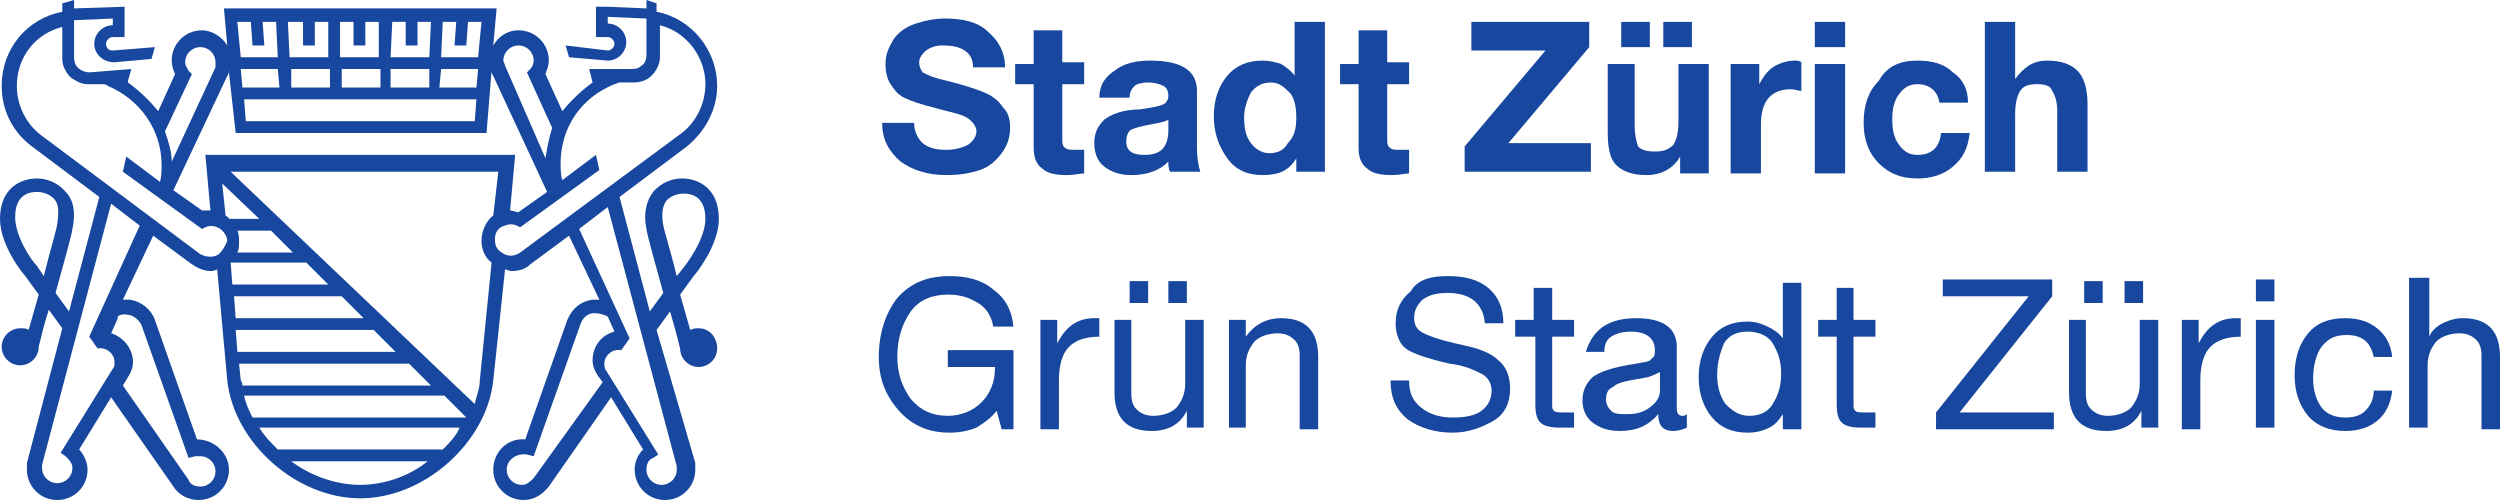
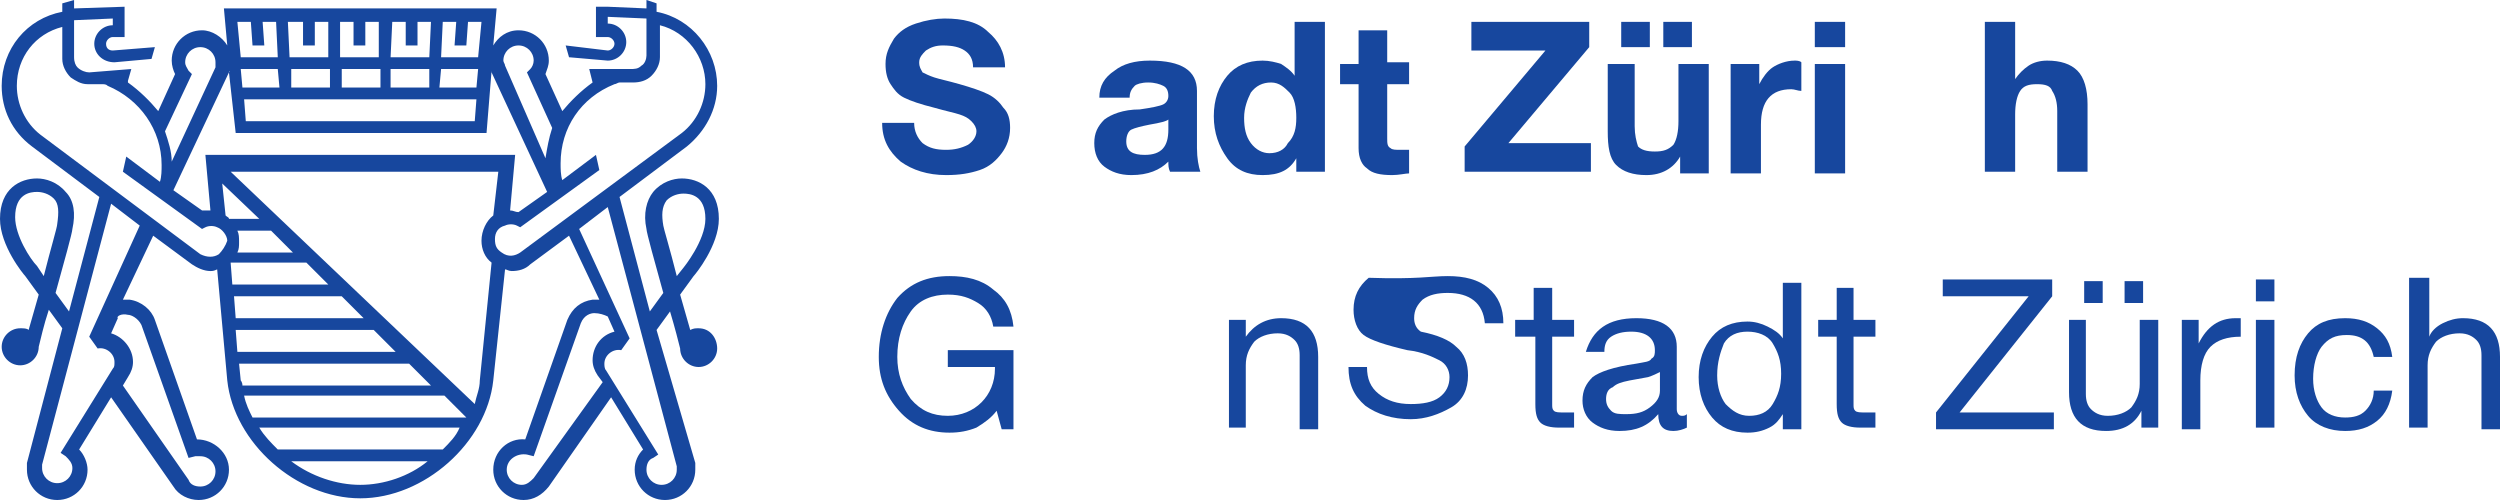
<svg xmlns="http://www.w3.org/2000/svg" version="1.1" id="Grün_Stadt_Zürich" x="0px" y="0px" viewBox="0 0 148.5 29.7" style="enable-background:new 0 0 148.5 29.7;" xml:space="preserve">
  <style type="text/css">
	.st0{fill:#17479E;}
</style>
  <g>
    <path class="st0" d="M56.4,16.4c1,0,1.9,0.2,2.6,0.8c0.7,0.5,1.1,1.2,1.2,2.2h-1.2c-0.1-0.6-0.4-1.1-0.9-1.4   c-0.5-0.3-1-0.5-1.8-0.5c-0.9,0-1.7,0.3-2.2,1s-0.8,1.6-0.8,2.7c0,1,0.3,1.8,0.8,2.5c0.6,0.7,1.3,1,2.2,1c0.8,0,1.5-0.3,2-0.8   c0.5-0.5,0.8-1.2,0.8-2v-0.1h-2.8v-1h3.9v4.7h-0.7l-0.3-1.1c-0.3,0.4-0.7,0.7-1.2,1c-0.5,0.2-1,0.3-1.6,0.3c-1.2,0-2.2-0.4-3-1.3   c-0.8-0.9-1.2-1.9-1.2-3.2c0-1.4,0.4-2.6,1.1-3.5C54.1,16.8,55.1,16.4,56.4,16.4z" />
-     <path class="st0" d="M65.3,18.9V20c-0.8,0-1.4,0.2-1.8,0.6c-0.4,0.4-0.6,1.1-0.6,2v2.9h-1.1V19h1v1.4h0c0.5-1,1.2-1.5,2.2-1.5H65.3   z" />
-     <path class="st0" d="M67.2,19v4.4c0,0.4,0.1,0.7,0.3,0.9s0.5,0.4,1,0.4c0.6,0,1.1-0.2,1.4-0.5c0.3-0.4,0.5-0.8,0.5-1.4V19h1.1v6.4   h-1v-1h0c-0.4,0.8-1.1,1.2-2.1,1.2c-1.5,0-2.2-0.8-2.2-2.3V19H67.2z M68.2,16.7V18h-1.1v-1.3H68.2z M70.5,16.7V18h-1.1v-1.3H70.5z" />
    <path class="st0" d="M76.1,18.9c1.5,0,2.2,0.8,2.2,2.3v4.3h-1.1v-4.4c0-0.4-0.1-0.7-0.3-0.9c-0.2-0.2-0.5-0.4-1-0.4   c-0.6,0-1.1,0.2-1.4,0.5c-0.3,0.4-0.5,0.8-0.5,1.4v3.7H73V19h1v1h0C74.5,19.3,75.2,18.9,76.1,18.9z" />
-     <path class="st0" d="M86,16.4c1,0,1.8,0.2,2.4,0.7s0.9,1.2,0.9,2.1h-1.1c-0.1-1.2-0.9-1.8-2.2-1.8c-0.6,0-1.1,0.1-1.5,0.4   c-0.3,0.3-0.5,0.6-0.5,1.1c0,0.3,0.1,0.6,0.4,0.8s1.1,0.5,2.5,0.8c1,0.2,1.7,0.5,2.1,0.9c0.5,0.4,0.7,1,0.7,1.7   c0,0.8-0.3,1.5-1,1.9s-1.5,0.7-2.4,0.7c-1.1,0-2-0.3-2.7-0.8c-0.7-0.6-1-1.3-1-2.3h1.1c0,0.7,0.2,1.2,0.7,1.6   c0.5,0.4,1.1,0.6,1.9,0.6c0.7,0,1.3-0.1,1.7-0.4c0.4-0.3,0.6-0.7,0.6-1.2c0-0.4-0.2-0.8-0.6-1s-1-0.5-1.9-0.6   c-1.3-0.3-2.2-0.6-2.6-0.9s-0.6-0.9-0.6-1.5c0-0.8,0.3-1.4,0.9-1.9C84.2,16.6,85,16.4,86,16.4z" />
+     <path class="st0" d="M86,16.4c1,0,1.8,0.2,2.4,0.7s0.9,1.2,0.9,2.1h-1.1c-0.1-1.2-0.9-1.8-2.2-1.8c-0.6,0-1.1,0.1-1.5,0.4   c-0.3,0.3-0.5,0.6-0.5,1.1c0,0.3,0.1,0.6,0.4,0.8c1,0.2,1.7,0.5,2.1,0.9c0.5,0.4,0.7,1,0.7,1.7   c0,0.8-0.3,1.5-1,1.9s-1.5,0.7-2.4,0.7c-1.1,0-2-0.3-2.7-0.8c-0.7-0.6-1-1.3-1-2.3h1.1c0,0.7,0.2,1.2,0.7,1.6   c0.5,0.4,1.1,0.6,1.9,0.6c0.7,0,1.3-0.1,1.7-0.4c0.4-0.3,0.6-0.7,0.6-1.2c0-0.4-0.2-0.8-0.6-1s-1-0.5-1.9-0.6   c-1.3-0.3-2.2-0.6-2.6-0.9s-0.6-0.9-0.6-1.5c0-0.8,0.3-1.4,0.9-1.9C84.2,16.6,85,16.4,86,16.4z" />
    <path class="st0" d="M92.2,17.1V19h1.3V20h-1.3v4c0,0.2,0,0.3,0.1,0.4c0.1,0.1,0.3,0.1,0.6,0.1h0.6v0.9h-0.9   c-0.5,0-0.9-0.1-1.1-0.3s-0.3-0.5-0.3-1.1V20H90V19h1.1v-1.9H92.2z" />
    <path class="st0" d="M97.2,18.9c1.6,0,2.4,0.6,2.4,1.7v3.7c0,0.2,0.1,0.4,0.3,0.4c0.1,0,0.2,0,0.3-0.1v0.8   c-0.2,0.1-0.5,0.2-0.8,0.2c-0.6,0-0.9-0.3-0.9-1c-0.6,0.7-1.3,1-2.3,1c-0.7,0-1.2-0.2-1.6-0.5c-0.4-0.3-0.6-0.8-0.6-1.3   c0-0.6,0.2-1,0.6-1.4c0.4-0.3,1.2-0.6,2.6-0.8c0.5-0.1,0.8-0.1,0.9-0.3c0.2-0.1,0.2-0.3,0.2-0.5c0-0.7-0.5-1.1-1.4-1.1   c-0.5,0-0.9,0.1-1.2,0.3c-0.3,0.2-0.4,0.5-0.4,0.9h-1.1C94.6,19.6,95.5,18.9,97.2,18.9z M95.4,23.7c0,0.3,0.1,0.5,0.3,0.7   c0.2,0.2,0.5,0.2,0.9,0.2c0.6,0,1-0.1,1.4-0.4c0.4-0.3,0.6-0.6,0.6-1v-1.1c-0.2,0.1-0.4,0.2-0.7,0.3l-1.1,0.2   c-0.5,0.1-0.8,0.2-1,0.4C95.5,23.1,95.4,23.4,95.4,23.7z" />
    <path class="st0" d="M107,16.6v8.9h-1.1v-0.9h0c-0.2,0.3-0.4,0.6-0.8,0.8c-0.4,0.2-0.8,0.3-1.3,0.3c-0.9,0-1.6-0.3-2.1-0.9   c-0.5-0.6-0.8-1.4-0.8-2.4c0-1,0.3-1.8,0.8-2.4c0.5-0.6,1.2-0.9,2.1-0.9c0.4,0,0.8,0.1,1.2,0.3c0.4,0.2,0.7,0.4,0.9,0.7h0v-3.3H107   z M102,22.3c0,0.7,0.2,1.3,0.5,1.7c0.4,0.4,0.8,0.7,1.4,0.7c0.6,0,1.1-0.2,1.4-0.7s0.5-1,0.5-1.8s-0.2-1.3-0.5-1.8   s-0.9-0.7-1.5-0.7c-0.6,0-1.1,0.2-1.4,0.7C102.2,20.9,102,21.5,102,22.3z" />
    <path class="st0" d="M110.1,17.1V19h1.3V20h-1.3v4c0,0.2,0,0.3,0.1,0.4c0.1,0.1,0.3,0.1,0.6,0.1h0.6v0.9h-0.9   c-0.5,0-0.9-0.1-1.1-0.3s-0.3-0.5-0.3-1.1V20h-1.1V19h1.1v-1.9H110.1z" />
    <path class="st0" d="M121.9,16.6v1l-5.5,6.9h5.6v1h-7v-1l5.5-6.9h-5.1v-1H121.9z" />
    <path class="st0" d="M123.9,19v4.4c0,0.4,0.1,0.7,0.3,0.9s0.5,0.4,1,0.4c0.6,0,1.1-0.2,1.4-0.5c0.3-0.4,0.5-0.8,0.5-1.4V19h1.1v6.4   h-1v-1h0c-0.4,0.8-1.1,1.2-2.1,1.2c-1.5,0-2.2-0.8-2.2-2.3V19H123.9z M124.9,16.7V18h-1.1v-1.3H124.9z M127.3,16.7V18h-1.1v-1.3   H127.3z" />
    <path class="st0" d="M133.1,18.9V20c-0.8,0-1.4,0.2-1.8,0.6c-0.4,0.4-0.6,1.1-0.6,2v2.9h-1.1V19h1v1.4h0c0.5-1,1.2-1.5,2.2-1.5   H133.1z" />
    <path class="st0" d="M135.1,16.6v1.3H134v-1.3H135.1z M135.1,19v6.4H134V19H135.1z" />
    <path class="st0" d="M139.3,18.9c0.8,0,1.4,0.2,1.9,0.6c0.5,0.4,0.8,0.9,0.9,1.7h-1.1c-0.2-0.9-0.7-1.3-1.6-1.3   c-0.7,0-1.1,0.2-1.5,0.7c-0.3,0.4-0.5,1.1-0.5,1.9c0,0.7,0.2,1.3,0.5,1.7c0.3,0.4,0.8,0.6,1.4,0.6c0.5,0,0.9-0.1,1.2-0.4   c0.3-0.3,0.5-0.7,0.5-1.2h1.1c-0.1,0.8-0.4,1.4-0.9,1.8c-0.5,0.4-1.1,0.6-1.9,0.6c-0.9,0-1.7-0.3-2.2-0.9c-0.5-0.6-0.8-1.4-0.8-2.4   c0-1.1,0.3-1.9,0.8-2.5C137.6,19.2,138.3,18.9,139.3,18.9z" />
    <path class="st0" d="M144.3,16.6V20h0c0.1-0.3,0.4-0.6,0.8-0.8s0.8-0.3,1.2-0.3c1.5,0,2.2,0.8,2.2,2.3v4.3h-1.1v-4.4   c0-0.4-0.1-0.7-0.3-0.9c-0.2-0.2-0.5-0.4-1-0.4c-0.6,0-1.1,0.2-1.4,0.5c-0.3,0.4-0.5,0.8-0.5,1.4v3.7h-1.1v-8.9H144.3z" />
  </g>
  <g>
    <g>
      <path class="st0" d="M56.1,1.1c1.1,0,2,0.2,2.6,0.8c0.6,0.5,1,1.2,1,2.1h-1.9c0-0.5-0.2-0.8-0.5-1c-0.3-0.2-0.7-0.3-1.3-0.3    c-0.4,0-0.7,0.1-1,0.3c-0.2,0.2-0.4,0.4-0.4,0.7c0,0.3,0.1,0.4,0.2,0.6c0.2,0.1,0.4,0.2,0.7,0.3s0.8,0.2,1.5,0.4    c0.7,0.2,1.3,0.4,1.7,0.6c0.4,0.2,0.7,0.5,0.9,0.8C59.9,6.7,60,7.1,60,7.6c0,0.6-0.2,1.1-0.5,1.5c-0.3,0.4-0.7,0.8-1.3,1    c-0.6,0.2-1.2,0.3-2,0.3c-1.1,0-2-0.3-2.7-0.8c-0.7-0.6-1.1-1.3-1.1-2.3V7.3h1.9c0,0.5,0.2,0.9,0.5,1.2c0.4,0.3,0.8,0.4,1.4,0.4    c0.5,0,0.9-0.1,1.3-0.3c0.3-0.2,0.5-0.5,0.5-0.8c0-0.2-0.1-0.4-0.3-0.6c-0.2-0.2-0.4-0.3-0.7-0.4c-0.3-0.1-0.8-0.2-1.5-0.4    c-0.8-0.2-1.4-0.4-1.8-0.6c-0.4-0.2-0.6-0.5-0.8-0.8c-0.2-0.3-0.3-0.7-0.3-1.2c0-0.6,0.2-1,0.5-1.5c0.3-0.4,0.7-0.7,1.3-0.9    C55,1.2,55.6,1.1,56.1,1.1z" />
-       <path class="st0" d="M63.1,1.8v1.9h1.3V5h-1.3v3.2c0,0.3,0,0.5,0.2,0.6c0.1,0.1,0.3,0.1,0.6,0.1c0.2,0,0.4,0,0.5,0v1.4    c-0.2,0-0.6,0.1-1,0.1c-0.7,0-1.2-0.1-1.5-0.4c-0.3-0.2-0.5-0.6-0.5-1.2V5h-1.1V3.8h1.1V1.8H63.1z" />
      <path class="st0" d="M68.3,3.6c1.9,0,2.8,0.6,2.8,1.8v3.4c0,0.6,0.1,1.1,0.2,1.4h-1.8c-0.1-0.2-0.1-0.4-0.1-0.6    c-0.5,0.5-1.2,0.8-2.2,0.8c-0.7,0-1.2-0.2-1.6-0.5c-0.4-0.3-0.6-0.8-0.6-1.4c0-0.6,0.2-1,0.6-1.4c0.4-0.3,1.1-0.6,2.1-0.6    c0.7-0.1,1.2-0.2,1.4-0.3c0.2-0.1,0.3-0.3,0.3-0.5c0-0.3-0.1-0.5-0.3-0.6s-0.5-0.2-0.9-0.2c-0.4,0-0.7,0.1-0.8,0.2    c-0.2,0.2-0.3,0.4-0.3,0.7h-1.8c0-0.7,0.3-1.2,0.9-1.6C66.7,3.8,67.4,3.6,68.3,3.6z M66.9,8.4c0,0.6,0.4,0.8,1.1,0.8    c1,0,1.4-0.5,1.4-1.5V7.1c-0.1,0.1-0.5,0.2-1.1,0.3c-0.5,0.1-0.9,0.2-1.1,0.3C67,7.8,66.9,8.1,66.9,8.4z" />
      <path class="st0" d="M78.7,1.3v8.9H77V9.4h0c-0.4,0.7-1,1-2,1c-0.9,0-1.6-0.3-2.1-1c-0.5-0.7-0.8-1.5-0.8-2.5c0-1,0.3-1.8,0.8-2.4    s1.2-0.9,2.1-0.9c0.4,0,0.8,0.1,1.1,0.2c0.3,0.2,0.6,0.4,0.8,0.7h0V1.3H78.7z M73.9,7c0,0.6,0.1,1.1,0.4,1.5    c0.3,0.4,0.7,0.6,1.1,0.6c0.5,0,0.9-0.2,1.1-0.6C76.9,8.1,77,7.6,77,7s-0.1-1.2-0.4-1.5S76,4.9,75.5,4.9c-0.5,0-0.9,0.2-1.2,0.6    C74.1,5.9,73.9,6.4,73.9,7z" />
      <path class="st0" d="M82.4,1.8v1.9h1.3V5h-1.3v3.2c0,0.3,0,0.5,0.2,0.6c0.1,0.1,0.3,0.1,0.6,0.1c0.2,0,0.4,0,0.5,0v1.4    c-0.2,0-0.6,0.1-1,0.1c-0.7,0-1.2-0.1-1.5-0.4c-0.3-0.2-0.5-0.6-0.5-1.2V5h-1.1V3.8h1.1V1.8H82.4z" />
      <path class="st0" d="M94.4,1.3v1.5l-4.8,5.7h4.9v1.7H87V8.7L91.8,3h-4.4V1.3H94.4z" />
      <path class="st0" d="M97.1,3.8v3.7c0,0.5,0.1,0.9,0.2,1.2C97.5,8.9,97.8,9,98.3,9c0.5,0,0.8-0.1,1.1-0.4c0.2-0.3,0.3-0.8,0.3-1.4    V3.8h1.8v6.5h-1.7V9.3h0c-0.4,0.7-1.1,1.1-2,1.1c-0.8,0-1.4-0.2-1.8-0.6c-0.4-0.4-0.5-1.1-0.5-2v-4H97.1z M98,1.3v1.5h-1.7V1.3H98    z M100.5,1.3v1.5h-1.7V1.3H100.5z" />
      <path class="st0" d="M106.6,3.6c0.1,0,0.3,0,0.4,0.1v1.7c-0.2,0-0.4-0.1-0.6-0.1c-1.2,0-1.8,0.7-1.8,2.1v2.9h-1.8V3.8h1.7V5h0    c0.2-0.4,0.5-0.8,0.8-1S106.1,3.6,106.6,3.6z" />
      <path class="st0" d="M109.6,1.3v1.5h-1.8V1.3H109.6z M109.6,3.8v6.5h-1.8V3.8H109.6z" />
-       <path class="st0" d="M113.9,3.6c0.9,0,1.6,0.2,2.1,0.7c0.6,0.4,0.9,1,0.9,1.8h-1.7c-0.1-0.7-0.6-1.1-1.3-1.1    c-0.5,0-0.8,0.2-1.1,0.6c-0.3,0.4-0.4,0.9-0.4,1.5c0,0.6,0.1,1.1,0.4,1.5c0.3,0.4,0.6,0.6,1.1,0.6c0.8,0,1.3-0.4,1.4-1.3h1.7    c-0.1,0.9-0.4,1.5-1,2s-1.3,0.7-2.1,0.7c-1,0-1.7-0.3-2.3-0.9c-0.6-0.6-0.9-1.4-0.9-2.4c0-1.1,0.3-1.9,0.9-2.5    C112.1,3.9,112.9,3.6,113.9,3.6z" />
      <path class="st0" d="M119.7,1.3v3.4h0c0.2-0.3,0.5-0.6,0.8-0.8c0.3-0.2,0.7-0.3,1.1-0.3c0.8,0,1.4,0.2,1.8,0.6    c0.4,0.4,0.6,1.1,0.6,2v4h-1.8V6.6c0-0.5-0.1-0.9-0.3-1.2C121.8,5.1,121.5,5,121,5c-0.5,0-0.8,0.1-1,0.4c-0.2,0.3-0.3,0.8-0.3,1.4    v3.4h-1.8V1.3H119.7z" />
    </g>
  </g>
  <path class="st0" d="M41.5,19.5c-0.2,0-0.3,0-0.5,0.1c-0.2-0.7-0.4-1.4-0.6-2.1l0.8-1.1c0.1-0.1,1.5-1.8,1.5-3.4  c0-1.8-1.2-2.4-2.2-2.4c-0.5,0-1.2,0.2-1.7,0.8c-0.4,0.5-0.6,1.3-0.4,2.2c0,0.2,0.5,2,1,3.8l-0.8,1.1l-1.8-6.8l4-3  c1.1-0.9,1.8-2.2,1.8-3.6c0-2.1-1.5-4-3.6-4.4V0.2L38.4,0v0.5l-2.3-0.1h-0.7v1.8h0.7c0.2,0,0.4,0.2,0.4,0.4c0,0.2-0.2,0.4-0.4,0.4  l-2.5-0.3l0.2,0.7l2.3,0.2c0.6,0,1.1-0.5,1.1-1.1s-0.5-1.1-1.1-1.1l0-0.4l2.3,0.1v1.3v0.9c0,0.2-0.1,0.5-0.3,0.6  c-0.2,0.2-0.4,0.2-0.7,0.2L35,4.1l0,0l0,0l0.2,0.8c-0.7,0.5-1.3,1.1-1.8,1.7l-1-2.2c0.1-0.3,0.2-0.5,0.2-0.8c0-1-0.8-1.8-1.8-1.8  c-0.7,0-1.2,0.4-1.5,0.9l0.2-2.2H13.3l0.2,2.2c-0.3-0.5-0.9-0.9-1.5-0.9c-1,0-1.8,0.8-1.8,1.8c0,0.3,0.1,0.6,0.2,0.8l-1,2.2  C8.9,6,8.3,5.4,7.6,4.9l0-0.1l0,0l0.2-0.7L5.3,4.3C5.1,4.3,4.8,4.2,4.6,4C4.5,3.9,4.4,3.7,4.4,3.4V2.5V1.2l2.3-0.1l0,0.4h0  C6.1,1.5,5.6,2,5.6,2.6c0,0.6,0.5,1.1,1.2,1.1c0,0,0,0,0,0L9,3.5l0.2-0.7L6.7,3C6.5,3,6.3,2.9,6.3,2.6c0-0.2,0.2-0.4,0.4-0.4h0.7  V0.4l-3,0.1V0L3.7,0.2v0.5C1.6,1.1,0.1,2.9,0.1,5.1c0,1.4,0.6,2.7,1.8,3.6l4,3l-1.8,6.8l-0.8-1.1c0.5-1.8,1-3.6,1-3.8  c0.2-0.9,0.1-1.7-0.4-2.2c-0.5-0.6-1.2-0.8-1.7-0.8c-1,0-2.2,0.6-2.2,2.4c0,1.6,1.4,3.3,1.5,3.4l0.8,1.1c-0.2,0.7-0.4,1.4-0.6,2.1  c-0.1-0.1-0.3-0.1-0.5-0.1c-0.6,0-1.1,0.5-1.1,1.1s0.5,1.1,1.1,1.1c0.6,0,1.1-0.5,1.1-1.1c0.1-0.4,0.3-1.3,0.6-2.2l0.8,1.1l-2.1,8  c0,0.1,0,0.3,0,0.4c0,1,0.8,1.8,1.8,1.8s1.8-0.8,1.8-1.8c0-0.4-0.2-0.9-0.5-1.2l1.9-3.1l3.7,5.3c0.3,0.5,0.9,0.8,1.5,0.8  c1,0,1.8-0.8,1.8-1.8c0-1-0.9-1.8-1.9-1.8L9.2,19c-0.2-0.6-0.8-1.1-1.5-1.2c-0.1,0-0.3,0-0.4,0L9.1,14l2.3,1.7  c0.3,0.2,0.7,0.4,1.1,0.4c0.1,0,0.2,0,0.4-0.1l0.6,6.6c0.4,3.7,4.1,7,7.9,7c0,0,0,0,0,0c0,0,0,0,0,0c3.8,0,7.5-3.3,7.9-7L30,16  c0.1,0,0.2,0.1,0.4,0.1c0.4,0,0.8-0.1,1.1-0.4l2.3-1.7l1.8,3.8c-0.1,0-0.3,0-0.4,0c-0.7,0.1-1.2,0.5-1.5,1.2l-2.5,7.1  c-1-0.1-1.9,0.7-1.9,1.8c0,1,0.8,1.8,1.8,1.8c0.6,0,1.1-0.3,1.5-0.8l3.7-5.3l1.9,3.1c-0.3,0.3-0.5,0.7-0.5,1.2c0,1,0.8,1.8,1.8,1.8  s1.8-0.8,1.8-1.8c0-0.1,0-0.3,0-0.4L39,19.6l0.8-1.1c0.3,1,0.5,1.8,0.6,2.2c0,0.6,0.5,1.1,1.1,1.1c0.6,0,1.1-0.5,1.1-1.1  S42.2,19.5,41.5,19.5z M2.6,16.4l-0.4-0.6c-0.4-0.4-1.3-1.8-1.3-2.9c0-1.4,0.9-1.5,1.3-1.5c0.3,0,0.7,0.1,1,0.4  c0.3,0.3,0.3,0.8,0.2,1.5C3.4,13.5,3,14.8,2.6,16.4z M30.8,2.7c0.5,0,0.9,0.4,0.9,0.9c0,0.2-0.1,0.4-0.2,0.5l-0.2,0.2l1.5,3.3  c-0.2,0.6-0.3,1.2-0.4,1.8L30,3.9c0-0.1-0.1-0.2-0.1-0.3C29.9,3.1,30.3,2.7,30.8,2.7z M26.3,1.3h0.8l-0.1,1.4h0.7l0.1-1.4h0.8  l-0.2,2.1h-2.2L26.3,1.3z M26.2,4.1h2.2l-0.1,1.1h-2.2L26.2,4.1z M28.3,5.9l-0.1,1.3H14.6l-0.1-1.3H28.3z M20.3,4.1h2.3l0,1.1h-2.3  L20.3,4.1z M23.3,1.3h0.8l0,1.4h0.7l0-1.4h0.8l-0.1,2.1h-2.3L23.3,1.3z M23.2,4.1h2.3l0,1.1h-2.3L23.2,4.1z M21,1.3v1.4h0.7V1.3h0.8  l0,2.1h-2.3l0-2.1H21z M19.6,5.2h-2.3l0-1.1h2.3L19.6,5.2z M18,1.3l0,1.4h0.7l0-1.4h0.8l0,2.1h-2.3l-0.1-2.1H18z M16.6,5.2h-2.2  l-0.1-1.1h2.2L16.6,5.2z M14.9,1.3L15,2.7h0.7l-0.1-1.4h0.8l0.1,2.1h-2.2l-0.2-2.1H14.9z M13.6,4.3C13.6,4.2,13.7,4.2,13.6,4.3  L14,7.9h14.9l0.3-3.7c0,0,0,0,0,0.1l3.3,7.1l-1.7,1.2c-0.2,0-0.3-0.1-0.5-0.1l0.3-3.3H12.2l0.3,3.3c-0.2,0-0.3,0-0.5,0l-1.7-1.2  L13.6,4.3z M11.4,4.4l-0.2-0.2c-0.1-0.2-0.2-0.3-0.2-0.5c0-0.5,0.4-0.9,0.9-0.9c0.5,0,0.9,0.4,0.9,0.9c0,0.1,0,0.2,0,0.3l-2.6,5.6  c0-0.6-0.2-1.2-0.4-1.8L11.4,4.4z M7.6,18.7c0.2,0,0.6,0.2,0.8,0.6l2.8,7.9l0.4-0.1c0.1,0,0.2,0,0.3,0c0.5,0,0.9,0.4,0.9,0.9  s-0.4,0.9-0.9,0.9c-0.3,0-0.6-0.1-0.7-0.4l-3.9-5.6l0.3-0.5c0.2-0.3,0.3-0.6,0.3-0.9c0-0.8-0.6-1.5-1.3-1.7l0.4-0.9  C6.9,18.8,7.2,18.6,7.6,18.7z M5.3,20l0.5,0.7c0.5-0.1,1,0.3,1,0.8c0,0.2,0,0.3-0.1,0.4l-3.1,5l0.3,0.2c0.2,0.2,0.4,0.4,0.4,0.7  c0,0.5-0.4,0.9-0.9,0.9s-0.9-0.4-0.9-0.9c0-0.1,0-0.1,0-0.2l4.1-15.5l1.7,1.3L5.3,20z M13,15.1c-0.3,0.2-0.7,0.2-1.1,0L2.4,8  C1.5,7.3,1,6.2,1,5.1C1,3.4,2.1,2,3.7,1.6v1v0.9c0,0.4,0.2,0.8,0.5,1.1C4.5,4.8,4.8,5,5.2,5c0,0,0.1,0,0.1,0l0.7,0  C6.2,5,6.3,5,6.4,5.1c1.9,0.8,3.2,2.6,3.2,4.7c0,0.3,0,0.7-0.1,1l-2-1.5l-0.2,0.9l4.7,3.4l0.2-0.1c0.2-0.1,0.5-0.1,0.7,0  c0.3,0.1,0.6,0.5,0.6,0.8C13.4,14.6,13.2,14.9,13,15.1z M13.4,12.8l-0.2-1.9l2.2,2.1h-1.8C13.6,12.9,13.5,12.9,13.4,12.8z   M14.1,13.7h2l1.3,1.3h-3.3c0.1-0.2,0.1-0.4,0.1-0.6C14.2,14.1,14.2,13.9,14.1,13.7z M13.7,15.6h4.5l1.3,1.3h-5.7L13.7,15.6z   M13.9,17.6h6.4l1.3,1.3H14L13.9,17.6z M14,19.6h8.2l1.3,1.3h-9.4L14,19.6z M14.3,22.6l-0.1-1h10.1l1.3,1.3H14.4  C14.4,22.7,14.3,22.6,14.3,22.6z M21.4,28.8c-1.4,0-2.9-0.5-4.1-1.4h8.1C24.3,28.3,22.8,28.8,21.4,28.8z M26.3,26.7h-9.8  c-0.4-0.4-0.8-0.8-1.1-1.3h11.9C27.1,25.9,26.7,26.3,26.3,26.7z M15,24.8c-0.2-0.4-0.4-0.8-0.5-1.3h11.9l1.3,1.3H15z M28.6,14.3  c0,0.5,0.2,1,0.6,1.3l-0.7,7c0,0.5-0.2,0.9-0.3,1.4L13.7,10.2h15.9l-0.3,2.6C28.9,13.1,28.6,13.7,28.6,14.3z M30.9,15  c-0.3,0.2-0.7,0.3-1.1,0c-0.3-0.2-0.4-0.4-0.4-0.8c0-0.4,0.2-0.7,0.6-0.8c0.2-0.1,0.5-0.1,0.7,0l0.2,0.1l4.7-3.4l-0.2-0.9l-2,1.5  c-0.1-0.3-0.1-0.7-0.1-1c0-2.1,1.2-3.9,3.2-4.7c0.1,0,0.2-0.1,0.3-0.1l0.7,0c0,0,0.1,0,0.1,0c0.4,0,0.8-0.1,1.1-0.4  c0.3-0.3,0.5-0.7,0.5-1.1V2.5v-1c1.6,0.4,2.7,1.9,2.7,3.5c0,1.1-0.5,2.2-1.4,2.9L30.9,15z M31.7,28.4c-0.2,0.2-0.4,0.4-0.7,0.4  c-0.5,0-0.9-0.4-0.9-0.9c0-0.6,0.6-1,1.2-0.9l0.4,0.1l2.8-7.9c0.2-0.5,0.6-0.6,0.8-0.6c0.3,0,0.6,0.1,0.8,0.2l0.4,0.9  c-0.8,0.2-1.3,0.9-1.3,1.7c0,0.3,0.1,0.6,0.3,0.9l0.3,0.4L31.7,28.4z M40.2,27.7c0,0.1,0,0.1,0,0.2c0,0.5-0.4,0.9-0.9,0.9  s-0.9-0.4-0.9-0.9c0-0.3,0.1-0.6,0.4-0.7l0.3-0.2l-3.1-5c-0.1-0.1-0.1-0.3-0.1-0.4c0-0.5,0.5-0.9,1-0.8l0.5-0.7l-3-6.5l1.7-1.3  L40.2,27.7z M40.2,16.4c-0.4-1.6-0.8-2.9-0.8-3c-0.1-0.6-0.1-1.1,0.2-1.5c0.3-0.3,0.7-0.4,1-0.4c0.4,0,1.3,0.1,1.3,1.5  c0,1.3-1.3,2.9-1.3,2.9L40.2,16.4z" />
</svg>